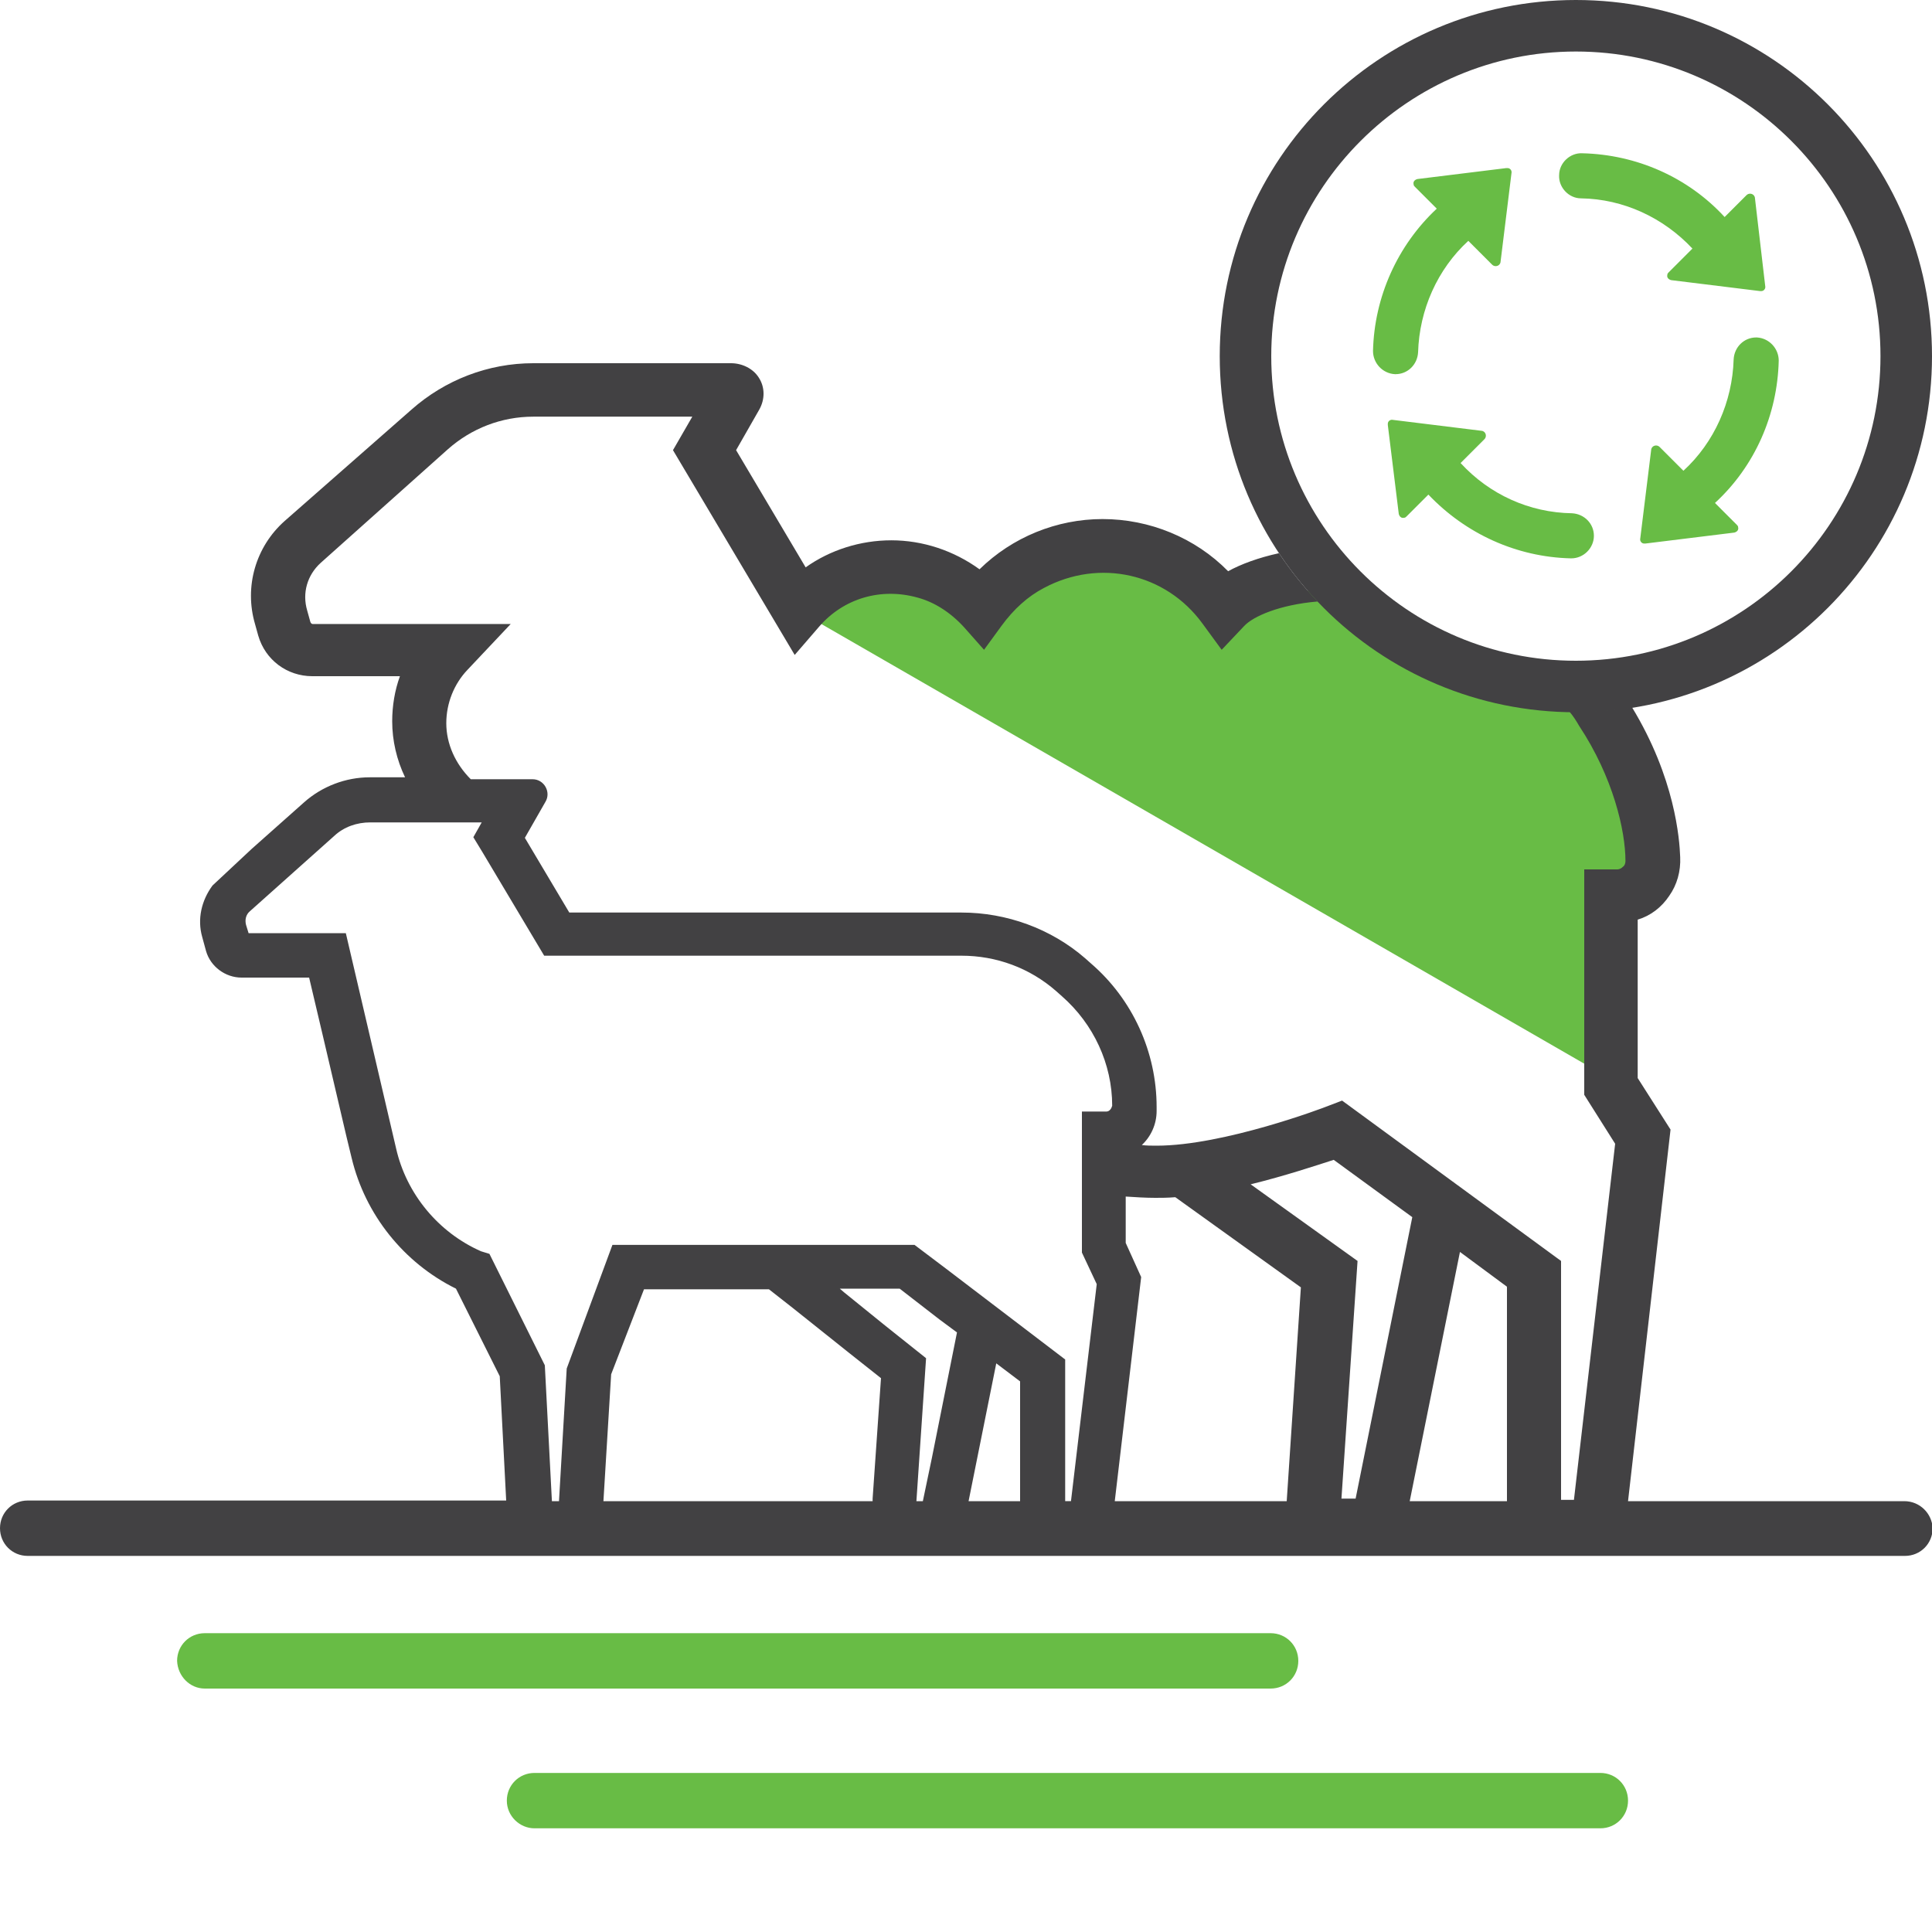
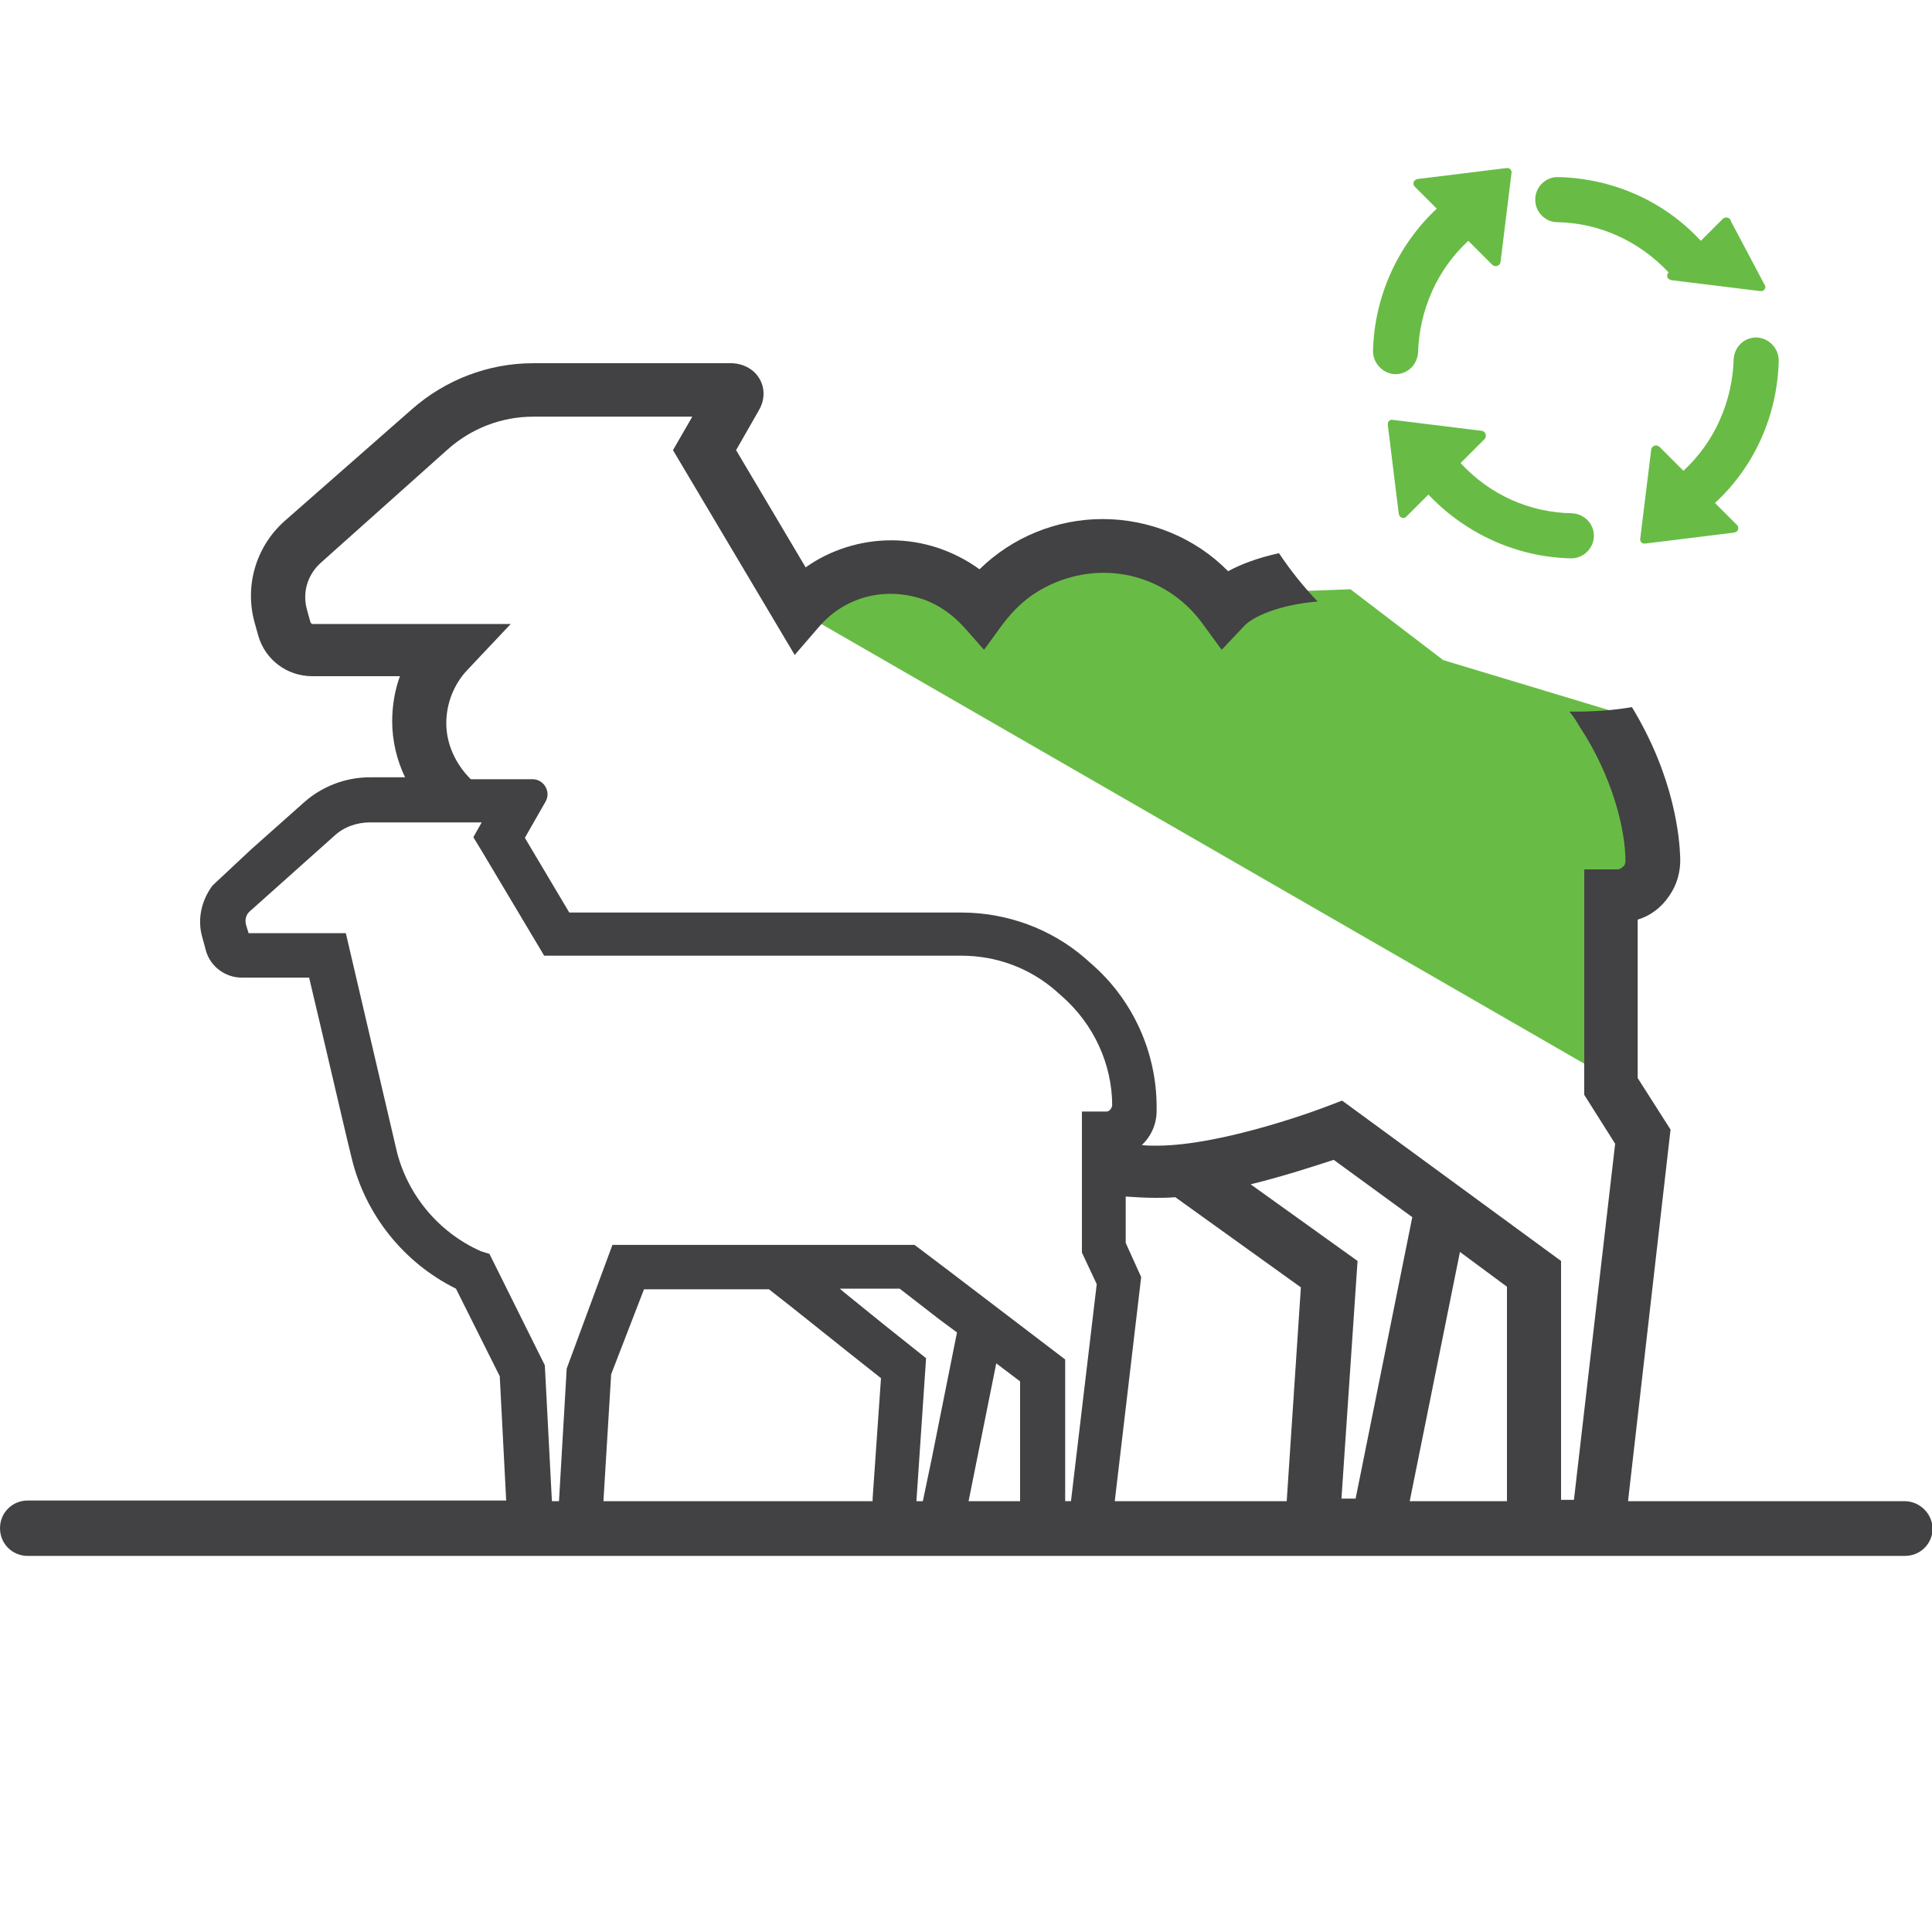
<svg xmlns="http://www.w3.org/2000/svg" version="1.1" id="Layer_1" x="0px" y="0px" viewBox="0 0 300 300" style="enable-background:new 0 0 300 300;" xml:space="preserve">
  <style type="text/css">
	.st0{fill:#68BC45;}
	.st1{fill:#69BD45;}
	.st2{fill:#6CBD45;}
	.st3{fill:#434243;}
	.st4{fill:#424143;}
	.st5{fill:#424143;stroke:#424143;stroke-width:0.75;stroke-miterlimit:10;}
	.st6{fill:#EE2A7B;}
	.st7{fill:#FFFFFF;}
	.st8{fill:none;stroke:#424143;stroke-width:8;stroke-miterlimit:10;}
	.st9{fill:none;stroke:#424143;stroke-width:7;stroke-miterlimit:10;}
	.st10{fill:#69BD45;stroke:#69BD45;stroke-width:2;stroke-miterlimit:10;}
</style>
  <polygon class="st0" points="249.7,167.3 123.9,94.8 136.8,88.2 154.4,92.6 169,85.9 187.7,90.7 198.6,91.9 209.7,91.5 224.1,102.5   252.6,111.1 256.3,130 256.3,136.6 250.4,141.4 249.7,153.3 " />
-   <path class="st0" d="M31.8,262.2h165.5c2.4,0,4.3-1.9,4.3-4.3l0,0c0-2.4-1.9-4.3-4.3-4.3H31.8c-2.4,0-4.3,1.9-4.3,4.3l0,0  C27.6,260.3,29.5,262.2,31.8,262.2z" />
-   <path class="st0" d="M83,283.9h165.5c2.4,0,4.3-1.9,4.3-4.3l0,0c0-2.4-1.9-4.3-4.3-4.3H83c-2.4,0-4.3,1.9-4.3,4.3l0,0  C78.7,282,80.7,283.9,83,283.9z" />
  <path class="st4" d="M295.7,233.1h-42.9l6.6-57.7l-5.1-8v-24.6c2-0.6,3.7-1.9,4.9-3.7c1.2-1.7,1.8-3.8,1.7-6  c-0.1-2.8-0.8-12.3-7.5-23.3c-2.9,0.5-5.8,0.7-8.8,0.7c-0.3,0-0.6,0-0.9,0c0.6,0.7,1.1,1.5,1.5,2.2c5.3,8,7.2,16.3,7.2,21  c0,0.3-0.1,0.7-0.4,0.9c-0.2,0.2-0.5,0.4-0.9,0.4H246v35l4.8,7.6l-6.4,55.3h-2v-37.1l-34-24.9l-2.1,0.8c-0.7,0.3-16.3,6.2-26.7,6.2  c-0.8,0-1.6,0-2.3-0.1c1.4-1.3,2.3-3.2,2.3-5.3v-0.6c0-8.5-3.7-16.7-10.2-22.3l-0.9-0.8c-5.3-4.6-12.2-7.1-19.2-7.1h-26.6h-2h-4.5  h-6.9h-6.7H88.4l-6.9-11.6l3.2-5.6c0.9-1.5-0.2-3.5-2-3.5h-9.6c-2.4-2.4-3.8-5.5-3.8-8.7c0-3.1,1.2-6.1,3.3-8.3l6.7-7.1H48.6  c-0.2,0-0.3-0.1-0.4-0.3l-0.5-1.8c-0.8-2.7,0-5.5,2.1-7.4l19.7-17.6c3.7-3.3,8.4-5.1,13.3-5.1h24.7l-3,5.2l18.9,31.8l3.8-4.4  c3.8-4.4,9.6-6.1,15.3-4.5c2.6,0.7,5.1,2.3,7.2,4.6l3.1,3.5l2.7-3.7c1.9-2.6,4.1-4.6,6.6-5.9c8.6-4.6,18.9-2.3,24.6,5.5l3,4.1  l3.5-3.7c1.4-1.5,5.5-3.3,11.4-3.8c-2.2-2.3-4.2-4.8-6-7.5c-3.2,0.7-5.9,1.7-7.9,2.8c-5.1-5.2-12.2-8.1-19.5-8.1  c-7.1,0-14,2.8-19.1,7.8c-4-2.9-8.8-4.5-13.7-4.5c-4.8,0-9.5,1.5-13.3,4.2l-10.8-18.2l3.6-6.3c0.9-1.6,0.9-3.5-0.1-5  c-0.9-1.4-2.6-2.2-4.3-2.2H82.8c-7,0-13.7,2.6-18.9,7.2L44.2,80.9c-4.5,4-6.3,10.2-4.6,16l0.5,1.8c1.1,3.8,4.5,6.3,8.4,6.3h13.6  c-0.8,2.2-1.2,4.6-1.2,7c0,3,0.7,6,2,8.7h-5.5h0c-3.7,0-7.4,1.4-10.2,3.9l-8.1,7.2l-6.1,5.7c-1.7,2.3-2.4,5.2-1.6,8l0.6,2.2  c0.7,2.4,3,4.1,5.5,4.1h10.5l2.1,8.9l3.7,15.8l0.8,3.3c2.1,8.8,8.1,16.3,16.2,20.3l6.8,13.6l1,19.3H61.4H4.3c-2.4,0-4.3,1.9-4.3,4.3  c0,2.4,1.9,4.3,4.3,4.3H54h127.8h114c2.4,0,4.3-1.9,4.3-4.3C300,235,298.1,233.1,295.7,233.1z M135.5,232.7l0,0.4H93.7l1.2-19.7  l5.1-13.2h5.5h3.5h8.6h1.8l3.7,2.9l8.9,7.1l4.8,3.8L135.5,232.7z M144.7,226.4l-1.4,6.7h-1l1.5-22.2l-6.4-5.1l-6.3-5.1l-0.7-0.6h0.7  h6.7h1.9l6.2,4.8l2.7,2L144.7,226.4z M158.5,233.1h-8.1l4.3-21.4l3.7,2.8V233.1z M171.8,172.6H168v3.9v8.5v9.5l2.3,4.9l-4,33.7h-0.9  v-22L146.9,197l-4.9-3.7h-2.6h-10.4h-9.3h-0.6h-8.6h-3.9h-8.5h-3L88,212.5l-1.2,20.6h-1.1L84.6,212L76,194.7l-1.3-0.4  c-6.6-2.9-11.6-8.9-13.2-16l-7.8-33.4H38.6l-0.4-1.3c-0.2-0.8,0-1.6,0.6-2.1l13.1-11.7c1.5-1.4,3.5-2.1,5.6-2.1h10.3h7l-1.3,2.3  l1.4,2.3l9.6,16.1h64.8c5.4,0,10.6,1.9,14.7,5.5l0.9,0.8c4.9,4.3,7.8,10.5,7.8,17C172.6,172.1,172.3,172.6,171.8,172.6z   M199.8,233.1h-19.1h-7.6l4.1-34.8l-2.4-5.3v-7.2c1.5,0.1,3.1,0.2,4.6,0.2c0.9,0,1.9,0,3.1-0.1l19.5,14L199.8,233.1z M208.3,232.7  l2.5-36.9l-16.6-11.9c5.3-1.3,10.1-2.9,12.9-3.8l12.2,8.9l-8.8,43.7H208.3z M234,233.1h-15.1l7.8-38.7l7.3,5.4V233.1z" />
  <g>
-     <path class="st4" d="M244.7,8C270.8,8,292,29.2,292,55.3s-21.2,47.3-47.3,47.3s-47.3-21.2-47.3-47.3S218.7,8,244.7,8 M244.7,0   c-30.5,0-55.3,24.7-55.3,55.3s24.7,55.3,55.3,55.3S300,85.8,300,55.3S275.3,0,244.7,0L244.7,0z" />
-   </g>
+     </g>
  <g>
-     <path class="st0" d="M274.1,44.4c0.1,0.4-0.2,0.8-0.6,0.8c-0.1,0-0.1,0-0.2,0l-13.8-1.7c-0.4-0.1-0.7-0.4-0.6-0.8   c0-0.2,0.1-0.3,0.2-0.4l3.7-3.7c-4.5-4.8-10.7-7.7-17.3-7.8c-1.9,0-3.5-1.7-3.4-3.6c0-1.9,1.7-3.5,3.6-3.4l0,0   c8.4,0.2,16.4,3.7,22.1,9.9l3.4-3.4c0.3-0.3,0.8-0.3,1.1,0c0.1,0.1,0.2,0.3,0.2,0.4L274.1,44.4z M213.2,54.5c0,1.9,1.5,3.5,3.4,3.6   c0,0,0.1,0,0.1,0c1.9,0,3.4-1.5,3.5-3.4c0.2-6.6,3-12.9,7.8-17.3l3.7,3.7c0.3,0.3,0.8,0.3,1.1,0c0.1-0.1,0.2-0.3,0.2-0.4l1.7-13.8   c0.1-0.4-0.2-0.8-0.6-0.8c-0.1,0-0.1,0-0.2,0l-13.8,1.7c-0.4,0.1-0.7,0.4-0.6,0.8c0,0.2,0.1,0.3,0.2,0.4l3.4,3.4   C217,38.1,213.4,46.1,213.2,54.5z M276.2,56c0-1.9-1.5-3.5-3.4-3.6c0,0-0.1,0-0.1,0c-1.9,0-3.4,1.5-3.5,3.4   c-0.2,6.6-3,12.9-7.8,17.3l-3.7-3.7c-0.3-0.3-0.8-0.3-1.1,0c-0.1,0.1-0.2,0.3-0.2,0.4l-1.7,13.8c-0.1,0.4,0.2,0.8,0.6,0.8   c0.1,0,0.1,0,0.2,0l13.8-1.7c0.4-0.1,0.7-0.4,0.6-0.8c0-0.2-0.1-0.3-0.2-0.4l-3.4-3.4C272.5,72.4,276,64.4,276.2,56z M226.8,71.9   l3.7-3.7c0.3-0.3,0.3-0.8,0-1.1c-0.1-0.1-0.3-0.2-0.4-0.2l-13.8-1.7c-0.4-0.1-0.8,0.2-0.8,0.6c0,0.1,0,0.1,0,0.2l1.7,13.8   c0.1,0.4,0.4,0.7,0.8,0.6c0.2,0,0.3-0.1,0.4-0.2l3.4-3.4c5.8,6.1,13.7,9.7,22.1,9.9c0,0,0.1,0,0.1,0c1.9,0,3.5-1.6,3.5-3.5   c0-1.9-1.5-3.4-3.4-3.5C237.5,79.6,231.3,76.8,226.8,71.9z" />
+     <path class="st0" d="M274.1,44.4c0.1,0.4-0.2,0.8-0.6,0.8c-0.1,0-0.1,0-0.2,0l-13.8-1.7c-0.4-0.1-0.7-0.4-0.6-0.8   c0-0.2,0.1-0.3,0.2-0.4c-4.5-4.8-10.7-7.7-17.3-7.8c-1.9,0-3.5-1.7-3.4-3.6c0-1.9,1.7-3.5,3.6-3.4l0,0   c8.4,0.2,16.4,3.7,22.1,9.9l3.4-3.4c0.3-0.3,0.8-0.3,1.1,0c0.1,0.1,0.2,0.3,0.2,0.4L274.1,44.4z M213.2,54.5c0,1.9,1.5,3.5,3.4,3.6   c0,0,0.1,0,0.1,0c1.9,0,3.4-1.5,3.5-3.4c0.2-6.6,3-12.9,7.8-17.3l3.7,3.7c0.3,0.3,0.8,0.3,1.1,0c0.1-0.1,0.2-0.3,0.2-0.4l1.7-13.8   c0.1-0.4-0.2-0.8-0.6-0.8c-0.1,0-0.1,0-0.2,0l-13.8,1.7c-0.4,0.1-0.7,0.4-0.6,0.8c0,0.2,0.1,0.3,0.2,0.4l3.4,3.4   C217,38.1,213.4,46.1,213.2,54.5z M276.2,56c0-1.9-1.5-3.5-3.4-3.6c0,0-0.1,0-0.1,0c-1.9,0-3.4,1.5-3.5,3.4   c-0.2,6.6-3,12.9-7.8,17.3l-3.7-3.7c-0.3-0.3-0.8-0.3-1.1,0c-0.1,0.1-0.2,0.3-0.2,0.4l-1.7,13.8c-0.1,0.4,0.2,0.8,0.6,0.8   c0.1,0,0.1,0,0.2,0l13.8-1.7c0.4-0.1,0.7-0.4,0.6-0.8c0-0.2-0.1-0.3-0.2-0.4l-3.4-3.4C272.5,72.4,276,64.4,276.2,56z M226.8,71.9   l3.7-3.7c0.3-0.3,0.3-0.8,0-1.1c-0.1-0.1-0.3-0.2-0.4-0.2l-13.8-1.7c-0.4-0.1-0.8,0.2-0.8,0.6c0,0.1,0,0.1,0,0.2l1.7,13.8   c0.1,0.4,0.4,0.7,0.8,0.6c0.2,0,0.3-0.1,0.4-0.2l3.4-3.4c5.8,6.1,13.7,9.7,22.1,9.9c0,0,0.1,0,0.1,0c1.9,0,3.5-1.6,3.5-3.5   c0-1.9-1.5-3.4-3.4-3.5C237.5,79.6,231.3,76.8,226.8,71.9z" />
  </g>
</svg>